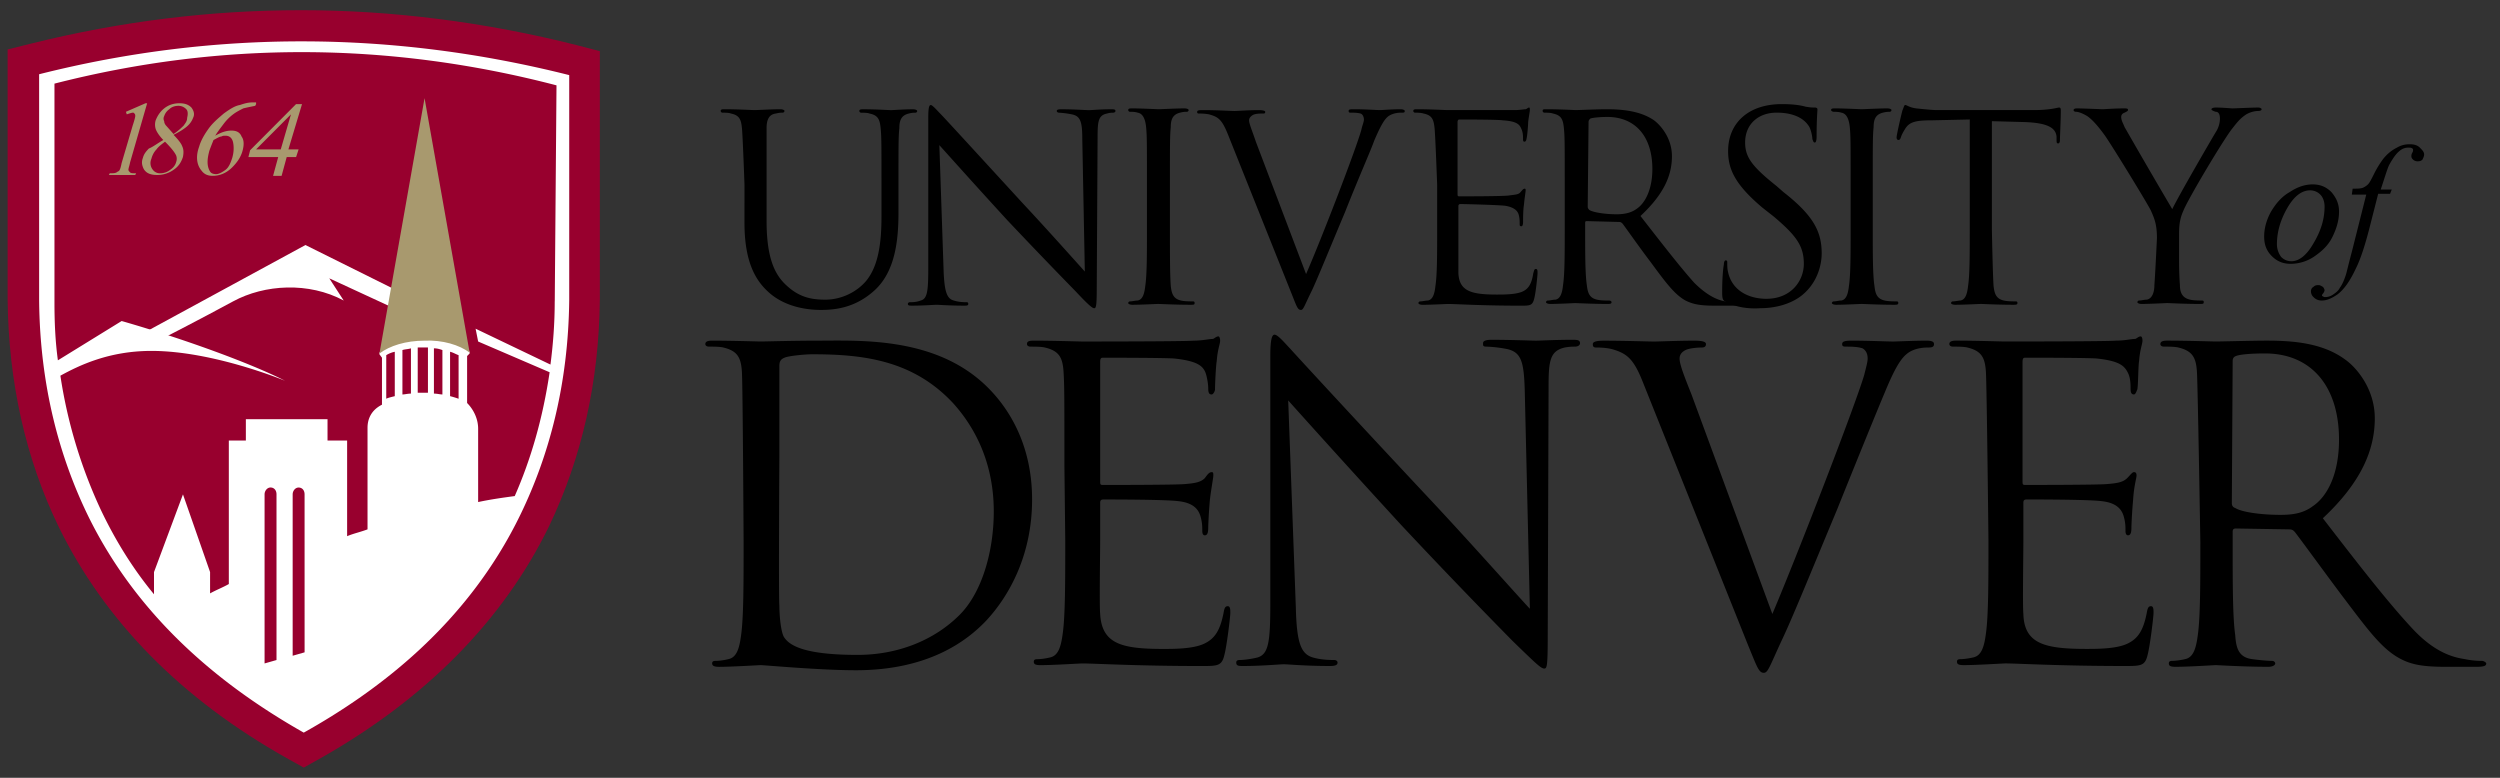
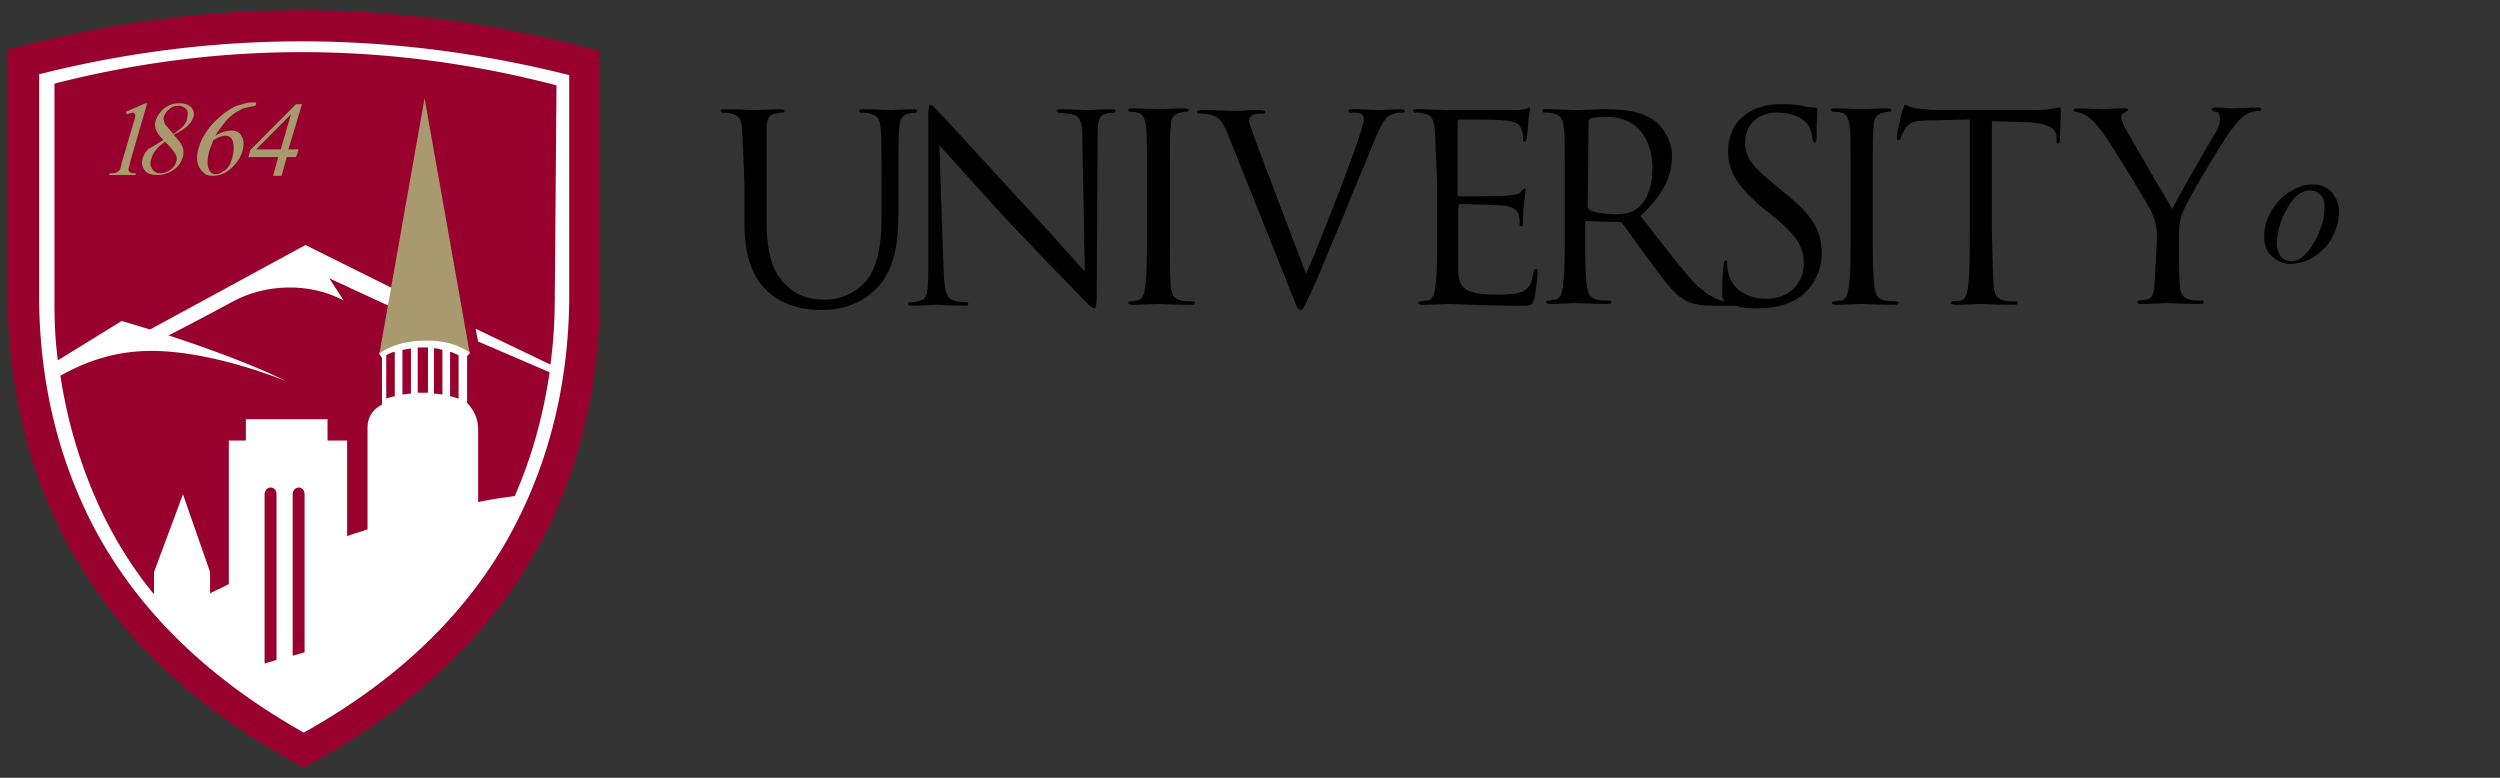
<svg xmlns="http://www.w3.org/2000/svg" width="135" height="42" fill="none">
  <rect width="100%" height="100%" fill="#333333" stroke="none" />
  <path d="M31.15 2.44C26.234 1.195 21.18.55 16.264.55c-4.87 0-9.74.599-14.566 1.799L.412 2.67v13.51c.046 4.427.964 8.578 2.756 12.266 2.482 5.072 6.617 9.316 12.407 12.543l.827.46.826-.46c5.744-3.229 9.925-7.47 12.407-12.543 1.792-3.735 2.711-7.839 2.756-12.266V2.763l-1.24-.323z" fill="#98002E" />
  <path d="M6.799 6.037l1.056-.46h.091l-.918 3.181c-.046.231-.093.323-.093.415 0 .046.047.093.093.138.046.046.137.046.322.046l-.047.093H5.88l.047-.093c.183 0 .275 0 .366-.046.047-.045.092-.045.139-.092.046-.046.091-.184.136-.414l.598-2.029c.093-.278.138-.462.138-.507 0-.047 0-.094-.045-.139-.046-.046-.046-.046-.093-.046-.045 0-.183.046-.321.091L6.8 6.037zM8.82 7.56c-.23-.231-.369-.461-.414-.6a.802.802 0 010-.462c.092-.23.23-.46.46-.645.23-.184.506-.277.827-.277.322 0 .506.093.643.231.137.185.184.37.092.553a1.086 1.086 0 01-.275.416c-.138.137-.415.323-.781.506.23.231.413.461.46.6.091.184.091.37.045.6-.092.276-.23.506-.507.69a1.5 1.5 0 01-.872.278c-.367 0-.597-.093-.735-.322-.092-.185-.137-.37-.047-.601.047-.183.139-.321.323-.506.23-.093.46-.278.781-.461zm.092.092c-.185.138-.368.276-.46.414-.136.14-.23.323-.276.508a.572.572 0 00.047.554c.091.136.23.23.413.23a.88.88 0 00.551-.185c.138-.092.276-.23.322-.415a.506.506 0 000-.37c-.092-.182-.275-.414-.597-.736zm.46-.415c.275-.185.46-.37.551-.461.092-.14.183-.231.183-.416.047-.185.047-.37-.046-.46a.58.58 0 00-.413-.186c-.184 0-.368.047-.506.185a.719.719 0 00-.274.37.291.291 0 000 .276c0 .091.045.185.137.276l.368.416zm4.457-1.614l-.047.091c-.23.047-.46.093-.643.139-.183.093-.368.184-.551.322a2.617 2.617 0 00-.506.508c-.137.185-.322.416-.46.646.323-.185.598-.277.874-.277.275 0 .46.092.551.323.137.185.137.461.046.784-.092.323-.275.6-.552.876-.321.322-.69.46-1.056.46-.276 0-.46-.091-.598-.276-.274-.323-.321-.784-.136-1.291.09-.323.273-.646.504-.969.23-.323.507-.552.827-.829.321-.23.598-.416.874-.46.275-.094.458-.14.688-.14h.185v.093zM11.53 7.56c-.091.23-.183.46-.23.6-.045.184-.091.368-.091.598 0 .185.046.37.137.506.048.093.184.14.323.14.136 0 .321-.093.506-.231.183-.137.275-.37.366-.646.092-.321.092-.6.047-.829-.047-.231-.185-.37-.413-.37-.093 0-.138 0-.23.047-.093 0-.23.092-.415.185zm4.595.506l-.136.416h-.507l-.276 1.014h-.46l.277-1.014h-1.609l.093-.37 2.48-2.49h.322l-.735 2.444h.551zm-.964 0l.551-1.89-1.883 1.89h1.332z" fill="#A8996E" />
  <path d="M8.913 18.21s1.975-1.013 3.675-1.936c1.7-.922 4.09-1.06 5.973-.045l-.78-1.2 3.491 1.614.137-.968-4.915-2.444-8.823 4.795 1.242.185z" fill="#fff" />
  <path d="M2.113 4.01v12.22c.045 4.61 1.102 8.437 2.618 11.573 2.895 5.95 7.766 9.546 11.672 11.759 3.95-2.213 8.822-5.81 11.716-11.806 1.516-3.134 2.572-6.963 2.619-11.573V4.056C21.226 1.658 11.623 1.61 2.113 4.009zM14.93 35.642l-.643.184v-9.131c0-.183.138-.37.322-.37s.322.14.322.37v8.947h-.001zm1.518-.416l-.644.184v-8.714c0-.184.136-.369.321-.369.183 0 .322.137.322.37l.001 8.529zm4.87-13.833c-.185.046-.37.091-.46.138V19.18a1.38 1.38 0 01.46-.184v2.398zm.873-.138c-.185 0-.322.046-.46.046v-2.398c.137-.046.322-.046.46-.093v2.445zm.643-.047h-.277v-2.443h.552v2.442l-.275.001zm.598.047V18.81c.183 0 .321.047.458.093v2.398c-.137 0-.275-.046-.458-.046zm.872.138v-2.398c.184.046.322.138.46.184v2.353a5.34 5.34 0 00-.46-.14zm5.651-5.12c0 1.2-.091 2.354-.23 3.414l-4.043-1.937.138.692 3.86 1.66c-.369 2.49-1.012 4.702-1.884 6.686-.689.092-1.333.185-1.976.323v-3.967c0-.506-.23-1.013-.596-1.382v-2.536l.136-.138v-.093c-.55-.415-1.424-.691-2.435-.691-1.01 0-1.883.276-2.435.737v.092l.137.184v2.537c-.55.276-.78.738-.78 1.245v5.487c-.367.14-.78.23-1.102.369v-5.164h-1.058v-1.153h-4.41v1.153h-.92v7.747c-.32.184-.689.322-1.012.506v-1.152L9.88 26.696l-1.564 4.197v1.198c-1.103-1.336-2.067-2.859-2.895-4.61a26.48 26.48 0 01-2.16-7.194c1.013-.554 2.62-1.338 4.917-1.338 3.354 0 7.215 1.614 7.215 1.614-1.7-.875-5.285-2.213-8.824-3.228l-3.443 2.122c-.138-1.014-.185-2.03-.185-3.136V4.516c9.007-2.306 18.104-2.258 27.11.093l-.094 11.666z" fill="#fff" />
  <path d="M25.361 19.042L22.926 5.3l-2.435 13.788c.552-.416 1.424-.692 2.435-.692.965-.047 1.884.23 2.435.646z" fill="#A8996E" />
  <path d="M40.064 6.914c-.045-.461-.137-.692-.597-.784-.093-.046-.369-.046-.46-.046-.046 0-.09-.047-.09-.092 0-.093.09-.093.229-.093.643 0 1.47.046 1.607.046s.965-.046 1.38-.046c.136 0 .23.046.23.093 0 .045-.047.092-.093.092-.093 0-.184 0-.369.046-.367.045-.505.323-.505.784v5.026c0 2.029.46 2.905 1.058 3.458.69.646 1.332.784 2.113.784.873 0 1.7-.414 2.206-1.014.642-.785.827-1.983.827-3.46V9.96c0-2.213 0-2.583-.046-3.044-.046-.46-.137-.692-.598-.784-.092-.046-.367-.046-.459-.046-.046 0-.093-.047-.093-.092 0-.093.093-.093.23-.093.643 0 1.426.047 1.47.047.093 0 .737-.047 1.195-.047.138 0 .23.047.23.093 0 .045-.045.092-.092.092-.091 0-.183 0-.366.046-.37.092-.506.323-.506.784-.047.461-.047.83-.047 3.044v1.518c0 1.522-.183 3.182-1.286 4.196-1.01.922-2.067 1.062-2.895 1.062-.46 0-1.883-.047-2.894-1.015-.69-.646-1.241-1.66-1.241-3.69V9.96s-.092-2.583-.137-3.044l-.001-.001zm10.89 7.7c.045 1.153.184 1.521.552 1.614.275.092.596.092.69.092.09 0 .09.047.09.093 0 .092-.09.092-.229.092-.781 0-1.379-.047-1.47-.047-.137 0-.735.047-1.333.047-.137 0-.23 0-.23-.092 0-.046.047-.093.092-.093.137 0 .368 0 .598-.091.366-.093.413-.508.413-1.8V6.362c0-.552.046-.69.137-.69.093 0 .369.322.506.46.23.23 2.298 2.49 4.457 4.843 1.379 1.475 2.894 3.18 3.354 3.688l-.137-7.148c0-.922-.093-1.244-.553-1.337a4.899 4.899 0 00-.688-.092c-.093 0-.138-.047-.138-.092 0-.093.137-.093.275-.093.643 0 1.286.047 1.47.047.137 0 .598-.047 1.195-.047.138 0 .23 0 .23.093 0 .045-.045.092-.137.092-.047 0-.185 0-.322.046-.46.092-.506.415-.506 1.245l-.046 8.255c0 .922-.045 1.013-.137 1.013-.092 0-.276-.136-1.012-.922a313.747 313.747 0 01-3.675-3.827c-1.608-1.751-3.216-3.55-3.675-4.058l.23 6.777zm12.222-2.213c0 1.338 0 2.444.046 3.044.046.414.137.69.552.784.183.046.506.046.643.046.091 0 .091.045.091.092 0 .091-.045.091-.23.091-.78 0-1.653-.045-1.745-.045-.047 0-.966.045-1.379.045-.137 0-.23-.045-.23-.091 0-.047.047-.092.092-.092.138 0 .276-.046.414-.046.275-.047.367-.37.414-.784.091-.6.091-1.706.091-3.044V9.91c0-2.213 0-2.583-.045-3.044-.046-.46-.185-.738-.46-.783-.138-.047-.321-.047-.414-.047-.045 0-.092-.045-.092-.092 0-.091.092-.091.23-.091.46 0 1.332.045 1.424.045.093 0 .966-.045 1.38-.045.136 0 .229.045.229.091 0 .047-.047.092-.092.092-.091 0-.184 0-.368.047-.368.091-.506.322-.506.783-.045.461-.045.83-.045 3.044v2.49zm7.352 2.398c.827-1.89 2.71-6.778 2.986-7.793.046-.23.138-.415.138-.553 0-.093-.045-.278-.183-.323-.185-.046-.368-.046-.506-.046-.092 0-.137 0-.137-.092 0-.093.091-.093.321-.093.551 0 1.194.046 1.378.046.091 0 .69-.046 1.102-.046.139 0 .23.046.23.093 0 .092-.045.092-.183.092-.092 0-.413 0-.69.184-.183.138-.368.37-.78 1.337-.139.416-.873 2.075-1.563 3.827-.873 2.076-1.47 3.552-1.792 4.242-.413.83-.46 1.062-.596 1.062-.185 0-.23-.185-.507-.876L66.3 7.238c-.321-.784-.506-.922-1.01-1.062-.23-.045-.46-.045-.552-.045-.091 0-.091-.046-.091-.093 0-.092.136-.092.367-.092.689 0 1.47.047 1.654.047.137 0 .78-.047 1.286-.047.277 0 .368.047.368.092 0 .093-.046.093-.136.093-.14 0-.415 0-.553.092-.137.093-.183.184-.183.276 0 .185.183.6.366 1.153l2.712 7.148zm6.938-7.885c-.047-.461-.137-.692-.598-.784-.137-.046-.367-.046-.46-.046-.045 0-.091-.047-.091-.092 0-.093.092-.093.23-.093.643 0 1.517.046 1.608.046h3.63c.276 0 .506-.046.597-.046.046 0 .137-.092.184-.092.046 0 .046.047.046.138 0 .092-.046.277-.091.646 0 .138-.047.784-.093.922 0 .047-.046.138-.092.138-.092 0-.092-.046-.092-.184 0-.092 0-.323-.091-.507-.092-.23-.23-.415-1.013-.462-.227-.045-2.204-.045-2.34-.045-.047 0-.092.045-.092.137v3.875c0 .093 0 .138.092.138.183 0 2.343 0 2.665-.045.321-.046.55-.046.642-.184.092-.094.139-.185.23-.185.047 0 .047.046.047.091 0 .094-.047.323-.092.786-.046.276-.046.784-.046.875 0 .092 0 .277-.092.277s-.092-.046-.092-.137c0-.14 0-.278-.046-.463-.045-.184-.184-.414-.735-.506-.368-.046-2.206-.093-2.435-.093-.046 0-.093.047-.093.092v3.643c.047.968.69 1.153 2.069 1.153.368 0 .964 0 1.332-.138.368-.138.551-.416.643-1.015.047-.138.047-.23.137-.23.093 0 .093.092.093.23 0 .093-.092 1.06-.183 1.383-.092.37-.23.37-.736.37-2.114 0-3.492-.092-3.906-.092-.092 0-.965.045-1.378.045-.138 0-.23-.045-.23-.092 0-.046.046-.092.092-.092.137 0 .275-.046.413-.046.277-.047.368-.37.413-.784.094-.6.094-1.706.094-3.044V9.96s-.094-2.583-.139-3.044l-.001-.001zm7.03 3.044c0-2.214 0-2.583-.046-3.044-.046-.461-.137-.692-.597-.784-.093-.046-.37-.046-.46-.046-.046 0-.091-.047-.091-.092 0-.093.045-.093.23-.093.642 0 1.515.046 1.562.046.137 0 1.194-.046 1.654-.046.873 0 1.837.093 2.572.599.369.278.965.969.965 1.937 0 1.06-.46 2.075-1.7 3.229 1.149 1.474 2.113 2.72 2.895 3.596.78.784 1.379.969 1.7 1.015.276.045.46.045.551.045.092 0 .137.047.137.093 0 .092-.09.092-.32.092h-1.012c-.78 0-1.148-.092-1.516-.276-.596-.323-1.103-1.015-1.884-2.076-.596-.784-1.24-1.706-1.515-2.075-.047-.046-.092-.092-.185-.092l-1.746-.046c-.091 0-.091.046-.091.091v.323c0 1.338 0 2.445.091 3.044.047.415.137.692.552.784.184.047.506.047.642.047.094 0 .139.046.139.091 0 .093-.092.093-.23.093-.78 0-1.654-.046-1.746-.046 0 0-.919.046-1.332.046-.137 0-.23-.046-.23-.093 0-.045.047-.091.092-.091.136 0 .276-.047.413-.047.276-.046.37-.37.414-.784.092-.599.092-1.706.092-3.044V9.958zm1.24 1.198c0 .092.046.138.092.185.23.136.873.23 1.471.23.322 0 .735-.046 1.056-.277.506-.323.873-1.107.873-2.167 0-1.752-.918-2.812-2.435-2.812-.413 0-.826.045-.918.091-.047.047-.093.092-.093.185l-.045 4.565z" fill="#000" />
  <path d="M93.227 16.32c-.185-.092-.23-.137-.23-.553 0-.692.045-1.245.091-1.476 0-.138.046-.23.092-.23.092 0 .092.045.092.137 0 .14 0 .324.046.508.23 1.014 1.15 1.429 2.067 1.429 1.333 0 2.022-.967 2.022-1.89 0-.968-.413-1.522-1.607-2.537l-.643-.506c-1.472-1.245-1.839-2.075-1.839-3.044 0-1.52 1.103-2.536 2.895-2.536.551 0 .964.047 1.286.138.276.047.368.047.506.047.092 0 .137.046.137.091 0 .093-.045.554-.045 1.476 0 .23-.047.323-.092.323-.092 0-.092-.093-.138-.184 0-.185-.092-.553-.184-.693-.093-.136-.46-.737-1.747-.737-.964 0-1.699.6-1.699 1.614 0 .784.367 1.292 1.7 2.352l.368.323c1.655 1.291 2.066 2.167 2.066 3.32 0 .599-.23 1.66-1.194 2.351-.596.415-1.377.6-2.113.6-.643.046-1.286-.047-1.837-.323zm7.902-3.92c0 1.338 0 2.445.092 3.044.045.415.137.691.551.784.184.047.506.047.643.047.092 0 .092.045.092.091 0 .092-.092.092-.23.092-.78 0-1.654-.045-1.745-.045-.092 0-.965.045-1.38.045-.136 0-.23-.045-.23-.092 0-.046.047-.091.094-.091.137 0 .275-.047.413-.047.275-.047.368-.37.413-.784.092-.599.092-1.706.092-3.044V9.91c0-2.213 0-2.582-.045-3.043-.047-.461-.185-.739-.46-.784-.137-.046-.322-.046-.413-.046-.047 0-.138-.046-.138-.092 0-.092.091-.092.23-.092.46 0 1.332.045 1.424.045.091 0 .964-.045 1.378-.045.137 0 .23.045.23.092 0 .046-.046.092-.093.092-.091 0-.183 0-.366.046-.368.092-.506.323-.506.784-.046.461-.046.83-.046 3.044v2.49zm6.524 3.044c.047.415.138.691.552.784.184.047.506.047.643.047.093 0 .093.045.093.091 0 .092-.092.092-.23.092-.781 0-1.656-.045-1.747-.045-.045 0-.965.045-1.378.045-.138 0-.23-.045-.23-.092 0-.046.046-.091.092-.091.137 0 .322-.047.413-.047.277-.047.368-.37.415-.784.091-.599.091-1.706.091-3.044V6.452l-2.068.046c-.873 0-1.194.093-1.423.462-.139.23-.184.321-.231.461-.045.137-.092.137-.137.137-.046 0-.093-.045-.093-.137 0-.14.277-1.338.322-1.476.046-.092.091-.276.138-.276.092 0 .23.136.598.184.413.045.918.092 1.102.092h5.238c.92 0 1.286-.138 1.378-.138.093 0 .093.091.093.184 0 .415-.047 1.382-.047 1.568 0 .137-.046.185-.091.185-.092 0-.092-.047-.092-.231v-.139c-.046-.414-.368-.738-1.747-.783l-1.745-.047V12.4s.046 2.445.091 3.044zm8.822-2.583c0-.738-.136-1.06-.321-1.476-.092-.23-1.975-3.318-2.482-4.057-.366-.506-.689-.876-.964-1.06-.23-.138-.46-.231-.598-.231-.091 0-.137-.046-.137-.092 0-.047.046-.092.184-.092.275 0 1.332.045 1.377.045.093 0 .643-.045 1.196-.045.183 0 .183.045.183.092 0 .046-.091.092-.183.138-.138.047-.185.138-.185.231 0 .184.093.323.185.553a411.4 411.4 0 002.572 4.427c.276-.6 2.068-3.69 2.344-4.15.184-.277.23-.553.23-.738 0-.185-.046-.37-.23-.37-.138-.045-.229-.091-.229-.136 0-.047.091-.093.229-.093.367 0 .827.046.918.046.093 0 1.104-.046 1.379-.046.092 0 .184.046.184.091 0 .047-.046.093-.184.093a1.38 1.38 0 00-.643.184c-.276.184-.413.323-.736.738-.458.553-2.435 3.873-2.665 4.474-.229.506-.229.922-.229 1.381v1.2c0 .231 0 .83.046 1.43 0 .414.137.692.551.784.184.046.507.046.643.046.092 0 .092.047.092.092 0 .093-.045.093-.228.093-.781 0-1.656-.047-1.747-.047-.045 0-.965.047-1.378.047-.138 0-.23-.047-.23-.093 0-.045.045-.092.092-.092.137 0 .275-.047.413-.047.276-.046.413-.369.413-.783.047-.6.138-2.537.138-2.537zm9.833-1.43c0 .462-.136.923-.368 1.384-.229.462-.596.784-1.01 1.062a2.259 2.259 0 01-1.241.369c-.413 0-.735-.14-1.011-.416-.275-.276-.413-.6-.413-1.06 0-.461.138-.922.368-1.338.275-.461.598-.83 1.011-1.06.413-.277.826-.415 1.24-.415.414 0 .735.137 1.011.415.275.323.413.645.413 1.06zm-.781-.275c0-.277-.091-.507-.229-.646a.76.76 0 00-.552-.231c-.459 0-.873.322-1.241.968-.368.646-.551 1.292-.551 1.937 0 .277.092.506.23.693.137.136.321.23.551.23.413 0 .828-.323 1.195-.97.414-.69.597-1.334.597-1.981z" fill="#000" />
-   <path d="M129.065 10.464h-.643l-.506 1.983c-.229.875-.459 1.567-.689 2.028-.321.693-.643 1.154-1.012 1.43-.273.185-.55.323-.826.323a.592.592 0 01-.46-.185.421.421 0 01-.137-.323c0-.091.046-.184.137-.231.092-.092.185-.092.277-.092.091 0 .136.047.229.092.046.046.092.14.092.185a.35.35 0 01-.092.184c-.046.047-.046.093-.046.093 0 .045 0 .045.046.045.046.047.092.047.137.047a.748.748 0 00.415-.138c.136-.093.275-.185.368-.37.136-.184.228-.414.321-.69.045-.14.137-.554.322-1.245l.779-3.09h-.779l.045-.323c.276 0 .414 0 .551-.047a.922.922 0 00.276-.183c.092-.093.184-.278.322-.554a5.37 5.37 0 01.506-.83c.228-.277.458-.462.735-.6.229-.138.459-.184.689-.184.23 0 .413.046.551.184.137.138.23.231.23.37 0 .091-.046.184-.091.276-.093.092-.185.092-.277.092a.353.353 0 01-.23-.092c-.045-.047-.091-.092-.091-.185 0-.046 0-.091.046-.184.045-.046.045-.137.045-.137 0-.047 0-.093-.045-.093-.046-.047-.093-.047-.184-.047a.696.696 0 00-.507.185c-.183.138-.366.414-.549.739-.094.183-.23.644-.46 1.336h.596l-.091.231zM40.064 20.1c-.045-.783-.23-1.151-1.011-1.336-.184-.047-.597-.047-.78-.047-.093 0-.185-.046-.185-.138 0-.138.137-.184.368-.184 1.056 0 2.48.046 2.619.046.276 0 1.746-.046 3.124-.046 2.298 0 6.525-.23 9.282 2.674 1.149 1.2 2.252 3.135 2.252 5.903 0 2.95-1.196 5.164-2.482 6.547-1.011 1.062-3.078 2.674-7.03 2.674-1.975 0-4.917-.276-5.146-.276-.092 0-1.563.092-2.252.092-.23 0-.367-.045-.367-.184 0-.093.045-.138.184-.138.23 0 .506-.046.689-.093.46-.091.598-.599.69-1.291.136-.969.136-2.813.136-5.026 0 0-.045-8.438-.091-9.177zm2.022 12.59c0 .6.091 1.521.276 1.751.321.461 1.194.923 3.95.923 2.16 0 4.136-.783 5.514-2.168 1.195-1.198 1.838-3.412 1.838-5.578 0-2.953-1.286-4.843-2.205-5.857-2.16-2.306-4.825-2.63-7.581-2.63-.46 0-1.333.094-1.516.186-.23.093-.276.23-.276.46v4.935s-.046 7.562 0 7.978z" fill="#000" />
-   <path d="M57.478 25.127c0-3.642 0-4.287-.045-5.026-.046-.784-.23-1.152-1.012-1.336-.183-.047-.596-.047-.78-.047-.093 0-.184-.047-.184-.138 0-.138.091-.185.367-.185 1.057 0 2.482.047 2.619.047.184 0 5.514 0 6.019-.047.46 0 .828-.091 1.012-.091.092 0 .184-.139.322-.139.045 0 .091.092.091.23 0 .185-.138.461-.184 1.108-.045.23-.092 1.245-.092 1.52 0 .093-.092.278-.183.278-.137 0-.183-.093-.183-.323 0-.185-.047-.554-.139-.83-.138-.37-.414-.646-1.655-.784-.413-.047-3.63-.047-3.904-.047-.093 0-.138.047-.138.231v6.41c0 .184 0 .23.136.23.277 0 3.86 0 4.412-.046.551-.046.873-.092 1.103-.323.137-.184.23-.323.368-.323.091 0 .091.047.091.185s-.091.553-.183 1.291a26.82 26.82 0 00-.091 1.475c0 .185 0 .461-.185.461-.092 0-.137-.092-.137-.23 0-.23 0-.46-.093-.784-.092-.322-.322-.738-1.194-.83-.643-.092-3.63-.092-4.044-.092-.137 0-.183.045-.183.185v2.029c0 .784-.047 3.505 0 3.966.091 1.614 1.149 1.89 3.4 1.89.597 0 1.608 0 2.206-.278.596-.276.872-.737 1.056-1.659.046-.276.091-.37.23-.37.136 0 .136.185.136.37s-.183 1.751-.32 2.26c-.138.6-.368.6-1.24.6-3.493 0-5.79-.139-6.434-.139-.137 0-1.562.092-2.25.092-.277 0-.368-.047-.368-.185 0-.092.046-.137.183-.137.23 0 .506-.048.69-.093.459-.093.597-.6.689-1.291.137-.969.137-2.813.137-5.026l-.046-4.059zm12.498 7.702c.047 1.89.277 2.49.92 2.674.46.137.964.137 1.149.137.091 0 .183.048.183.14 0 .138-.137.184-.413.184-1.332 0-2.252-.093-2.482-.093-.23 0-1.194.093-2.205.093-.23 0-.37 0-.37-.184 0-.092.047-.139.186-.139.184 0 .597-.046.965-.138.597-.185.688-.83.688-2.952V19.225c0-.922.093-1.153.23-1.153.185 0 .598.506.828.739.368.415 3.814 4.15 7.398 7.975 2.297 2.445 4.823 5.304 5.56 6.088l-.277-11.805c-.045-1.52-.183-2.028-.92-2.213a6.859 6.859 0 00-1.148-.138c-.184 0-.184-.047-.184-.185 0-.137.185-.184.46-.184 1.058 0 2.16.046 2.39.046.275 0 1.01-.046 1.975-.046.23 0 .413 0 .413.184 0 .093-.091.185-.275.185-.136 0-.276 0-.55.047-.782.184-.874.69-.874 2.075l-.046 13.602c0 1.522-.045 1.66-.183 1.66-.185 0-.46-.276-1.7-1.476a341.1 341.1 0 01-6.067-6.317 797.417 797.417 0 01-6.064-6.685l.413 11.203v.002zm25.732.323c1.331-3.137 4.456-11.206 4.962-12.913.091-.37.183-.69.183-.875 0-.185-.045-.415-.275-.554-.276-.092-.643-.092-.874-.092-.137 0-.228 0-.228-.138s.136-.185.504-.185c.92 0 1.976.047 2.252.047.137 0 1.149-.047 1.792-.047.275 0 .413.047.413.185s-.091.185-.275.185c-.184 0-.689 0-1.104.276-.321.231-.643.599-1.286 2.167-.276.645-1.424 3.458-2.573 6.317-1.424 3.413-2.435 5.903-2.986 7.056-.643 1.382-.736 1.751-.966 1.751-.275 0-.367-.323-.826-1.43l-5.698-14.246c-.506-1.291-.873-1.567-1.655-1.798-.367-.092-.735-.092-.871-.092-.139 0-.185-.047-.185-.185s.23-.184.598-.184c1.102 0 2.435.046 2.711.046.23 0 1.286-.047 2.159-.047.414 0 .643.047.643.185s-.092.185-.229.185c-.276 0-.69.045-.874.137-.275.14-.322.324-.322.462 0 .323.277 1.015.644 1.937l4.365 11.85h.001zM107.24 20.1c-.046-.784-.23-1.152-1.011-1.336-.183-.047-.598-.047-.781-.047-.092 0-.183-.047-.183-.138 0-.138.137-.185.366-.185 1.058 0 2.482.047 2.62.047.137 0 5.513 0 6.019-.047.46 0 .827-.091 1.011-.091.092 0 .184-.139.322-.139.046 0 .091.092.091.23 0 .185-.136.461-.183 1.108-.046.23-.046 1.245-.092 1.52-.046.093-.093.278-.184.278-.137 0-.184-.093-.184-.323 0-.185 0-.554-.136-.83-.185-.37-.415-.646-1.656-.784-.413-.047-3.63-.047-3.905-.047-.092 0-.137.047-.137.231v6.41c0 .184 0 .23.137.23.275 0 3.859 0 4.41-.046.551-.046.874-.092 1.104-.323.183-.184.275-.323.367-.323.091 0 .138.047.138.185s-.137.553-.183 1.291a26.63 26.63 0 00-.093 1.475c0 .185 0 .461-.184.461-.091 0-.137-.092-.137-.23 0-.23 0-.46-.093-.784-.091-.322-.321-.738-1.194-.83-.643-.092-3.63-.092-4.044-.092-.136 0-.183.045-.183.185v2.029c0 .784-.046 3.505 0 3.966.045 1.614 1.149 1.89 3.4 1.89.597 0 1.608 0 2.206-.278.597-.276.873-.737 1.056-1.659.047-.276.092-.37.23-.37.137 0 .137.185.137.37s-.184 1.751-.32 2.26c-.138.6-.37.6-1.241.6-3.493 0-5.789-.139-6.434-.139-.137 0-1.562.092-2.25.092-.276 0-.369-.047-.369-.185 0-.092.047-.137.184-.137.185 0 .506-.048.69-.093.459-.093.598-.6.689-1.291.137-.969.137-2.813.137-5.026 0 0-.09-8.346-.137-9.084V20.1zm11.396 0c-.047-.784-.23-1.152-1.013-1.336-.183-.047-.596-.047-.78-.047-.091 0-.184-.047-.184-.138 0-.138.138-.185.369-.185 1.056 0 2.527.047 2.618.047.275 0 2.022-.047 2.757-.047 1.471 0 3.033.138 4.227 1.015.598.415 1.609 1.568 1.609 3.18 0 1.708-.736 3.46-2.805 5.396 1.885 2.445 3.493 4.52 4.827 5.95 1.239 1.336 2.25 1.567 2.848 1.659a4.4 4.4 0 00.919.093c.092 0 .23.091.23.137 0 .14-.138.184-.551.184h-1.656c-1.286 0-1.883-.136-2.48-.46-1.012-.553-1.792-1.66-3.124-3.413-.966-1.29-2.069-2.812-2.528-3.411-.092-.093-.137-.138-.322-.138l-2.848-.047c-.138 0-.185.047-.185.185v.552c0 2.214 0 4.058.139 5.026.046.693.184 1.2.919 1.292.321.046.827.093 1.056.093.138 0 .185.091.185.137 0 .093-.137.184-.368.184-1.286 0-2.757-.091-2.849-.091-.046 0-1.47.091-2.16.091-.275 0-.368-.045-.368-.183 0-.093.047-.138.185-.138.183 0 .506-.047.69-.093.458-.092.596-.6.688-1.292.138-.968.138-2.812.138-5.026 0 0-.137-8.437-.183-9.176zm1.883 7.056c0 .137.045.23.184.276.368.23 1.424.37 2.435.37.551 0 1.195-.047 1.746-.463.827-.552 1.423-1.797 1.423-3.596 0-2.904-1.514-4.657-3.996-4.657-.689 0-1.332.046-1.562.137-.138.048-.185.14-.185.278l-.045 7.655z" fill="#000" />
</svg>